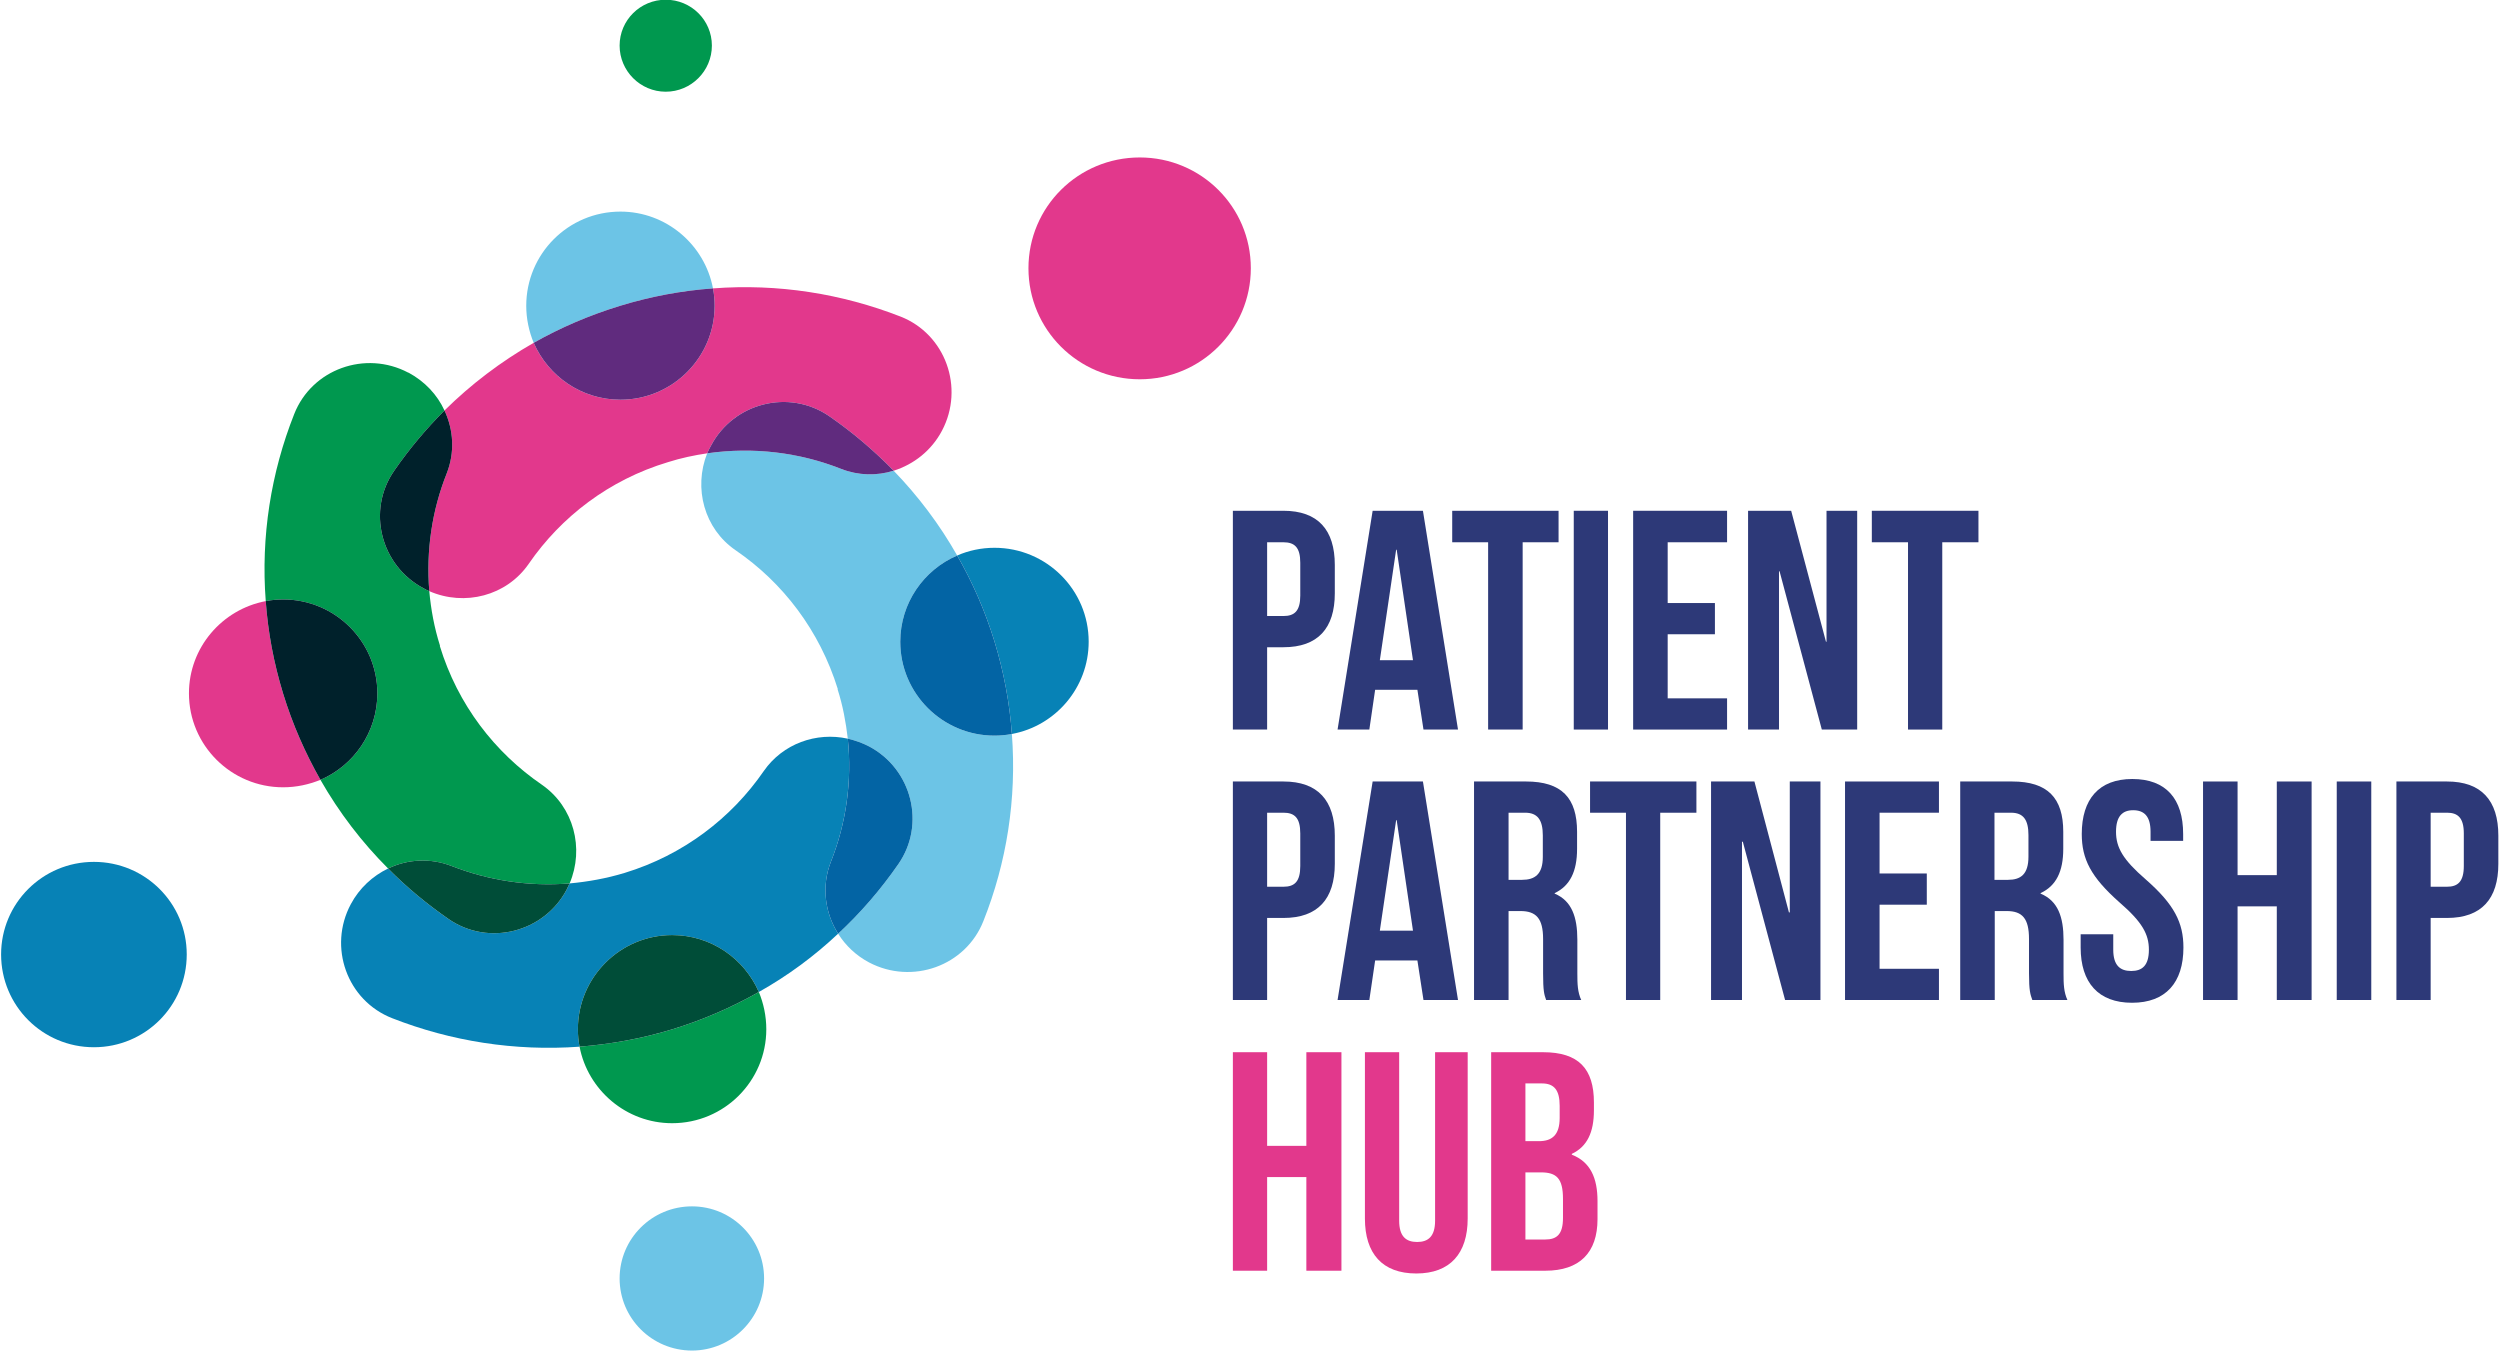
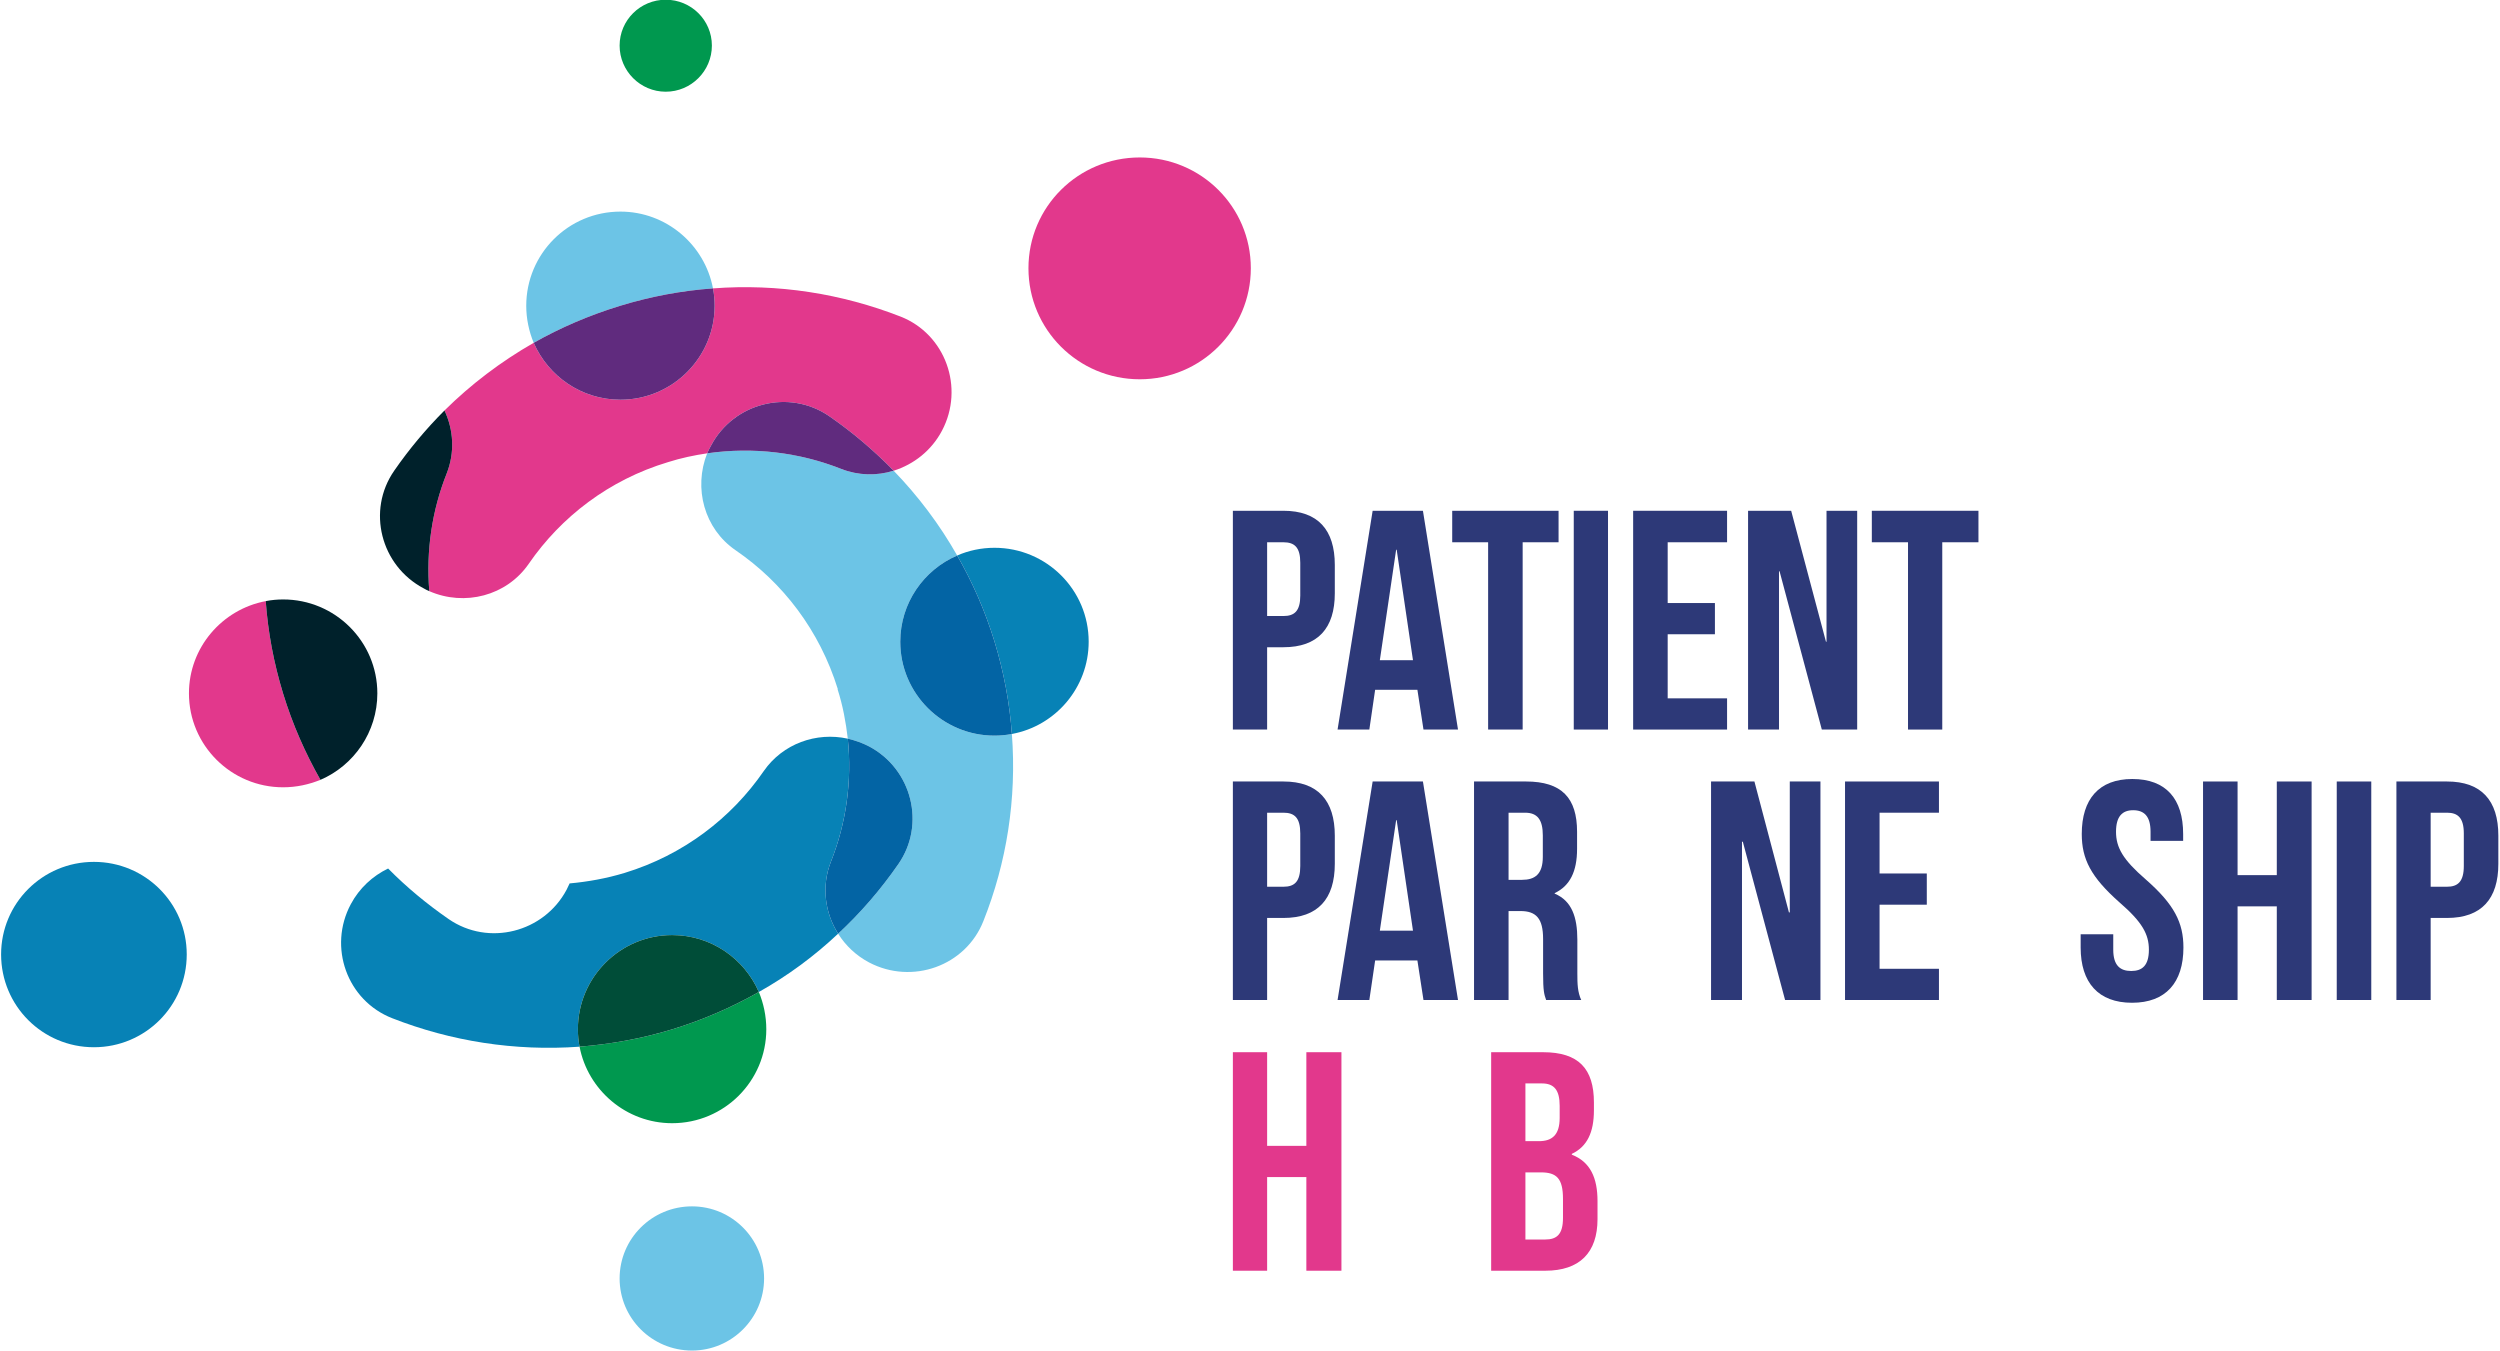
<svg xmlns="http://www.w3.org/2000/svg" version="1.2" viewBox="0 0 905 489" width="905" height="489">
  <title>Patient Partnership Hub LOGO-ai</title>
  <style>
		.s0 { fill: #2d3978 } 
		.s1 { fill: #e2388c } 
		.s2 { fill: #00984f } 
		.s3 { fill: #00212b } 
		.s4 { fill: #6cc4e6 } 
		.s5 { fill: #0782b6 } 
		.s6 { fill: #0364a4 } 
		.s7 { fill: #602b7e } 
		.s8 { fill: #004d38 } 
	</style>
  <g id="Capa 1">
    <g id="&lt;Group&gt;">
      <g id="&lt;Group&gt;">
        <g id="&lt;Group&gt;">
          <g id="&lt;Group&gt;">
            <g id="&lt;Group&gt;">
              <path id="&lt;Compound Path&gt;" fill-rule="evenodd" class="s0" d="m483.2 204.5v10.3c0 12.6-6.1 19.5-18.6 19.5h-5.9v29.8h-12.4v-79.2h18.3c12.5 0 18.6 6.9 18.6 19.6zm-24.5-8.2v26.7h5.9c4 0 6.1-1.8 6.1-7.4v-11.9c0-5.6-2.1-7.4-6.1-7.4z" />
              <path id="&lt;Compound Path&gt;" fill-rule="evenodd" class="s0" d="m515.3 264.1l-2.2-14.4h-15.3l-2.1 14.4h-11.5l12.7-79.2h18.2l12.7 79.2zm-15.8-25.1h12l-5.9-40h-0.2z" />
              <path id="&lt;Path&gt;" class="s0" d="m525.7 184.9h38.5v11.4h-13v67.8h-12.5v-67.8h-13z" />
              <path id="&lt;Path&gt;" class="s0" d="m569.7 264.1h12.4v-79.2h-12.4z" />
              <path id="&lt;Path&gt;" class="s0" d="m603.7 218.3h17.1v11.3h-17.1v23.2h21.5v11.3h-34v-79.2h34v11.4h-21.5v22z" />
              <path id="&lt;Path&gt;" class="s0" d="m644.2 206.8h-0.2v57.3h-11.2v-79.2h15.6l12.6 47.4h0.2v-47.4h11.1v79.2h-12.8l-15.3-57.3z" />
              <path id="&lt;Path&gt;" class="s0" d="m677.6 184.9h38.6v11.4h-13.1v67.8h-12.4v-67.8h-13.1z" />
              <path id="&lt;Compound Path&gt;" fill-rule="evenodd" class="s0" d="m483.2 302.5v10.2c0 12.7-6.1 19.6-18.6 19.6h-5.9v29.7h-12.4v-79.1h18.3c12.5 0 18.6 6.9 18.6 19.6zm-24.5-8.3v26.8h5.9c4 0 6.1-1.8 6.1-7.5v-11.8c0-5.7-2.1-7.5-6.1-7.5z" />
              <path id="&lt;Compound Path&gt;" fill-rule="evenodd" class="s0" d="m515.3 362l-2.2-14.3h-15.3l-2.1 14.3h-11.5l12.7-79.1h18.2l12.7 79.1zm-15.8-25.1h12l-5.9-40h-0.2z" />
              <path id="&lt;Compound Path&gt;" fill-rule="evenodd" class="s0" d="m559.7 362c-0.7-2-1.1-3.2-1.1-9.7v-12.4c0-7.4-2.5-10.1-8.2-10.1h-4.3v32.2h-12.5v-79.1h18.8c13 0 18.5 6 18.5 18.2v6.2c0 8.2-2.6 13.4-8.1 16v0.2c6.2 2.6 8.2 8.5 8.2 16.7v12.2c0 3.9 0.1 6.7 1.4 9.6zm-13.6-43.5h4.9c4.6 0 7.5-2 7.5-8.3v-7.8c0-5.7-2-8.2-6.4-8.2h-6z" />
-               <path id="&lt;Path&gt;" class="s0" d="m575.6 282.9h38.5v11.3h-13.1v67.8h-12.4v-67.8h-13z" />
              <path id="&lt;Path&gt;" class="s0" d="m630.9 304.7h-0.3v57.3h-11.2v-79.1h15.7l12.5 47.4h0.3v-47.4h11.1v79.1h-12.8l-15.3-57.3z" />
              <path id="&lt;Path&gt;" class="s0" d="m680.4 316.2h17.1v11.3h-17.1v23.2h21.5v11.3h-34v-79.1h34v11.3h-21.5v22.1z" />
-               <path id="&lt;Compound Path&gt;" fill-rule="evenodd" class="s0" d="m735.7 362c-0.7-2-1.2-3.2-1.2-9.7v-12.4c0-7.4-2.4-10.1-8.1-10.1h-4.3v32.2h-12.5v-79.1h18.8c12.9 0 18.5 6 18.5 18.2v6.2c0 8.2-2.6 13.4-8.2 16v0.2c6.3 2.6 8.3 8.5 8.3 16.7v12.2c0 3.9 0.1 6.7 1.4 9.6zm-13.7-67.8h0.1zm0 24.3h4.9c4.6 0 7.4-2 7.4-8.4v-7.8c0-5.6-1.9-8.1-6.3-8.1h-6z" />
              <path id="&lt;Path&gt;" class="s0" d="m771.9 282c12.2 0 18.4 7.2 18.4 19.9v2.5h-11.8v-3.3c0-5.6-2.3-7.8-6.3-7.8-3.9 0-6.2 2.2-6.2 7.8 0 5.7 2.5 10.1 10.7 17.2 10.4 9.1 13.7 15.7 13.7 24.7 0 12.7-6.4 20-18.6 20-12.2 0-18.6-7.3-18.6-20v-4.8h11.8v5.6c0 5.7 2.5 7.7 6.5 7.7 4 0 6.4-2 6.4-7.7 0-5.6-2.4-10-10.6-17.1-10.4-9.2-13.7-15.7-13.7-24.8 0-12.6 6.2-19.9 18.3-19.9z" />
              <path id="&lt;Path&gt;" class="s0" d="m810 362h-12.5v-79.1h12.5v33.9h14.2v-33.9h12.6v79.1h-12.6v-33.9h-14.2z" />
              <path id="&lt;Path&gt;" class="s0" d="m845.9 362h12.5v-79.1h-12.5z" />
              <path id="&lt;Compound Path&gt;" fill-rule="evenodd" class="s0" d="m904.4 302.5v10.2c0 12.7-6.1 19.6-18.6 19.6h-5.9v29.7h-12.4v-79.1h18.3c12.5 0 18.6 6.9 18.6 19.6zm-24.5-8.3v26.8h5.9c3.9 0 6.1-1.8 6.1-7.5v-11.8c0-5.7-2.2-7.5-6.1-7.5z" />
              <path id="&lt;Path&gt;" class="s1" d="m458.7 460h-12.4v-79.1h12.4v33.9h14.2v-33.9h12.7v79.1h-12.7v-33.9h-14.2z" />
-               <path id="&lt;Path&gt;" class="s1" d="m506.5 380.9v61c0 5.7 2.5 7.7 6.5 7.7 4 0 6.5-2 6.5-7.7v-61h11.8v60.2c0 12.7-6.4 19.9-18.6 19.9-12.3 0-18.6-7.2-18.6-19.9v-60.2h12.5z" />
              <path id="&lt;Compound Path&gt;" fill-rule="evenodd" class="s1" d="m577 401.9c0 8.1-2.5 13.2-8 15.8v0.3c6.7 2.6 9.3 8.4 9.3 16.8v6.5c0 12.2-6.5 18.7-18.9 18.7h-19.6v-79.1h18.8c12.9 0 18.4 6 18.4 18.2zm-24.8-9.7zm0 20.9h4.9c4.6 0 7.5-2.1 7.5-8.4v-4.4c0-5.7-2-8.1-6.4-8.1h-6zm0 11.3v24.3h7.2c4.2 0 6.4-1.9 6.4-7.8v-6.9c0-7.4-2.3-9.6-8-9.6z" />
            </g>
            <g id="&lt;Group&gt;">
              <path id="&lt;Path&gt;" class="s1" d="m96.2 217.6c-15.8 3-27.8 16.8-27.8 33.4 0 18.8 15.3 34 34.1 34 4.8 0 9.3-1 13.5-2.7-5.5-9.7-10.1-20.1-13.5-31.2-3.4-11.1-5.5-22.3-6.3-33.5z" />
-               <path id="&lt;Path&gt;" class="s2" d="m163.5 313.5c13.3 5.2 27.9 7.5 42.7 6.3 5.4-12.7 1.5-27.7-10-35.7-17.1-11.7-30.5-29-37-50.3h0.1c-2.1-6.6-3.3-13.2-3.9-19.8q-1-0.4-2-1c-15.6-8.2-20.7-28.2-10.7-42.6 5.4-7.8 11.5-15.1 18.2-21.8-2.6-5.7-7.1-10.5-13-13.7h-0.1c-15.5-8.2-34.9-1.3-41.3 15-8.4 21.2-12.1 44.3-10.3 67.7q3.1-0.6 6.3-0.6c18.8 0 34.1 15.2 34.1 34 0 14-8.5 26.1-20.6 31.3 6.8 11.9 15 22.6 24.5 32.1 7-3.4 15.3-3.9 23-0.9z" />
              <path id="&lt;Path&gt;" class="s3" d="m136.6 251c0-18.8-15.3-34-34.1-34q-3.2 0-6.3 0.6c0.8 11.2 2.9 22.4 6.3 33.5 3.4 11.1 8 21.5 13.5 31.2 12.1-5.2 20.6-17.3 20.6-31.3z" />
              <path id="&lt;Path&gt;" class="s4" d="m325.9 232.3c0-14 8.5-26 20.6-31.2-6.4-11.3-14.2-21.6-23-30.7-6.1 1.9-12.8 1.8-19.1-0.7-15-5.9-31.6-8-48.4-5.6-5 12.6-1.1 27.3 10.3 35.1 17.1 11.7 30.4 29 37 50.3h-0.1c1.9 5.9 3 11.9 3.7 17.9 2.6 0.6 5.2 1.5 7.7 2.8 15.5 8.2 20.6 28.2 10.6 42.6-6.3 9.1-13.6 17.6-21.8 25.2 2.7 4.3 6.5 7.9 11.2 10.4 15.6 8.2 35 1.3 41.4-15 8.4-21.1 12.1-44.2 10.3-67.7q-3.1 0.6-6.3 0.6c-18.8 0-34.1-15.2-34.1-34z" />
              <path id="&lt;Path&gt;" class="s5" d="m360 198.3c-4.8 0-9.4 1-13.5 2.8 5.5 9.6 10.1 20 13.5 31.1 3.4 11.1 5.5 22.4 6.3 33.5 15.8-2.9 27.8-16.8 27.8-33.4 0-18.8-15.3-34-34.1-34z" />
              <path id="&lt;Path&gt;" class="s6" d="m346.5 201.1c-12.1 5.2-20.6 17.2-20.6 31.2 0 18.8 15.3 34 34.1 34q3.2 0 6.3-0.6c-0.8-11.1-2.9-22.4-6.3-33.5-3.4-11.1-8-21.5-13.5-31.1z" />
              <path id="&lt;Path&gt;" class="s1" d="m161.7 171.4c-5.3 13.3-7.5 27.9-6.3 42.6 12.8 5.6 28 1.7 36-9.9 11.7-17 29.1-30.4 50.4-36.8 4.7-1.5 9.5-2.5 14.2-3.2q0.6-1.4 1.4-2.8c8.2-15.5 28.2-20.6 42.7-10.7 8.4 5.8 16.2 12.4 23.4 19.8 7.3-2.3 13.7-7.3 17.5-14.5 8.2-15.5 1.3-34.9-15-41.3-21.3-8.3-44.4-12-67.9-10.2q0.6 3 0.6 6.3c0 18.7-15.3 34-34.1 34-14.1 0-26.1-8.5-31.4-20.6-11.9 6.8-22.8 15.1-32.3 24.5 3.3 7 3.8 15.2 0.8 22.8z" />
              <path id="&lt;Path&gt;" class="s3" d="m142.7 170.4c-10 14.4-4.9 34.4 10.7 42.6q1 0.6 2 1c-1.2-14.7 1-29.3 6.3-42.6 3-7.6 2.5-15.8-0.8-22.8-6.7 6.7-12.8 14-18.2 21.8z" />
              <path id="&lt;Path&gt;" class="s7" d="m300.1 150.6c-14.5-9.9-34.5-4.8-42.7 10.7q-0.8 1.4-1.4 2.8c16.8-2.4 33.4-0.3 48.4 5.6 6.3 2.5 13 2.6 19.1 0.7-7.2-7.4-15-14-23.4-19.8z" />
              <path id="&lt;Path&gt;" class="s4" d="m258.1 104.4c-3-15.8-16.9-27.8-33.5-27.8-18.9 0-34.1 15.3-34.1 34.1 0 4.7 1 9.3 2.7 13.4 9.7-5.5 20.2-10 31.3-13.4 11.1-3.4 22.4-5.5 33.6-6.3z" />
              <path id="&lt;Path&gt;" class="s7" d="m224.6 144.7c18.8 0 34.1-15.3 34.1-34q0-3.3-0.6-6.3c-11.2 0.8-22.5 2.9-33.6 6.3-11.1 3.4-21.6 7.9-31.3 13.4 5.3 12.1 17.3 20.6 31.4 20.6z" />
              <path id="&lt;Path&gt;" class="s5" d="m300.8 311.9c5.5-13.8 7.7-29.1 6.1-44.5-11.4-2.5-23.5 1.8-30.4 11.7-11.7 17-29.1 30.4-50.4 36.9-6.6 2-13.3 3.2-19.9 3.8q-0.5 1.1-1.1 2.3c-8.2 15.4-28.2 20.6-42.7 10.6-7.8-5.4-15.2-11.5-21.9-18.3-5.6 2.7-10.4 7.1-13.5 12.9-8.3 15.5-1.4 34.9 15 41.3 21.2 8.3 44.3 12 67.8 10.3q-0.6-3.1-0.6-6.3c0-18.8 15.3-34.1 34.1-34.1 14.1 0 26.1 8.5 31.4 20.6 10.5-5.9 20.1-13 28.7-21.1-4.8-7.6-6.1-17.2-2.6-26.1z" />
-               <path id="&lt;Path&gt;" class="s8" d="m162.4 332.7c14.5 10 34.5 4.8 42.7-10.6q0.6-1.2 1.1-2.3c-14.8 1.2-29.4-1.1-42.7-6.3-7.7-3-16-2.5-23 0.9 6.7 6.8 14.1 12.9 21.9 18.3z" />
              <path id="&lt;Path&gt;" class="s6" d="m325.2 312.8c10-14.4 4.9-34.4-10.6-42.6-2.5-1.3-5.1-2.2-7.7-2.8 1.6 15.4-0.6 30.7-6.1 44.5-3.5 8.9-2.2 18.5 2.6 26.1 8.2-7.6 15.5-16.1 21.8-25.2z" />
              <path id="&lt;Path&gt;" class="s2" d="m209.8 378.9c3 15.7 16.9 27.7 33.5 27.7 18.9 0 34.1-15.3 34.1-34 0-4.8-1-9.4-2.7-13.5-9.7 5.5-20.2 10.1-31.3 13.5-11.1 3.4-22.4 5.4-33.6 6.3z" />
              <path id="&lt;Path&gt;" class="s8" d="m243.3 338.5c-18.8 0-34.1 15.3-34.1 34.1q0 3.2 0.6 6.3c11.2-0.9 22.5-2.9 33.6-6.3 11.1-3.4 21.6-8 31.3-13.5-5.3-12.1-17.3-20.6-31.4-20.6z" />
            </g>
            <g id="&lt;Group&gt;">
              <g id="&lt;Group&gt;" style="mix-blend-mode: multiply">
                <g id="&lt;Group&gt;">
                  <g id="&lt;Group&gt;">
                    <path id="&lt;Path&gt;" class="s2" d="m241 33.2c9.2 0 16.7-7.5 16.7-16.7 0-9.2-7.5-16.6-16.7-16.6-9.2 0-16.7 7.4-16.7 16.6 0 9.2 7.5 16.7 16.7 16.7z" />
                  </g>
                </g>
              </g>
            </g>
            <g id="&lt;Group&gt;">
              <g id="&lt;Group&gt;" style="mix-blend-mode: multiply">
                <g id="&lt;Group&gt;">
                  <g id="&lt;Group&gt;">
                    <path id="&lt;Path&gt;" class="s4" d="m250.5 488.9c14.4 0 26.1-11.7 26.1-26.1 0-14.4-11.7-26.1-26.1-26.1-14.5 0-26.2 11.7-26.2 26.1 0 14.4 11.7 26.1 26.2 26.1z" />
                  </g>
                </g>
              </g>
            </g>
            <g id="&lt;Group&gt;">
              <g id="&lt;Group&gt;" style="mix-blend-mode: multiply">
                <g id="&lt;Group&gt;">
                  <g id="&lt;Group&gt;">
                    <path id="&lt;Path&gt;" class="s5" d="m34 379.1c18.6 0 33.6-15 33.6-33.6 0-18.5-15-33.5-33.6-33.5-18.6 0-33.6 15-33.6 33.5 0 18.6 15 33.6 33.6 33.6z" />
                  </g>
                </g>
              </g>
            </g>
            <g id="&lt;Group&gt;">
              <g id="&lt;Group&gt;" style="mix-blend-mode: multiply">
                <g id="&lt;Group&gt;">
                  <g id="&lt;Group&gt;">
                    <path id="&lt;Path&gt;" class="s1" d="m412.6 137.3c22.2 0 40.2-18 40.2-40.2 0-22.2-18-40.1-40.2-40.1-22.3 0-40.3 17.9-40.3 40.1 0 22.2 18 40.2 40.3 40.2z" />
                  </g>
                </g>
              </g>
            </g>
          </g>
        </g>
      </g>
    </g>
  </g>
</svg>